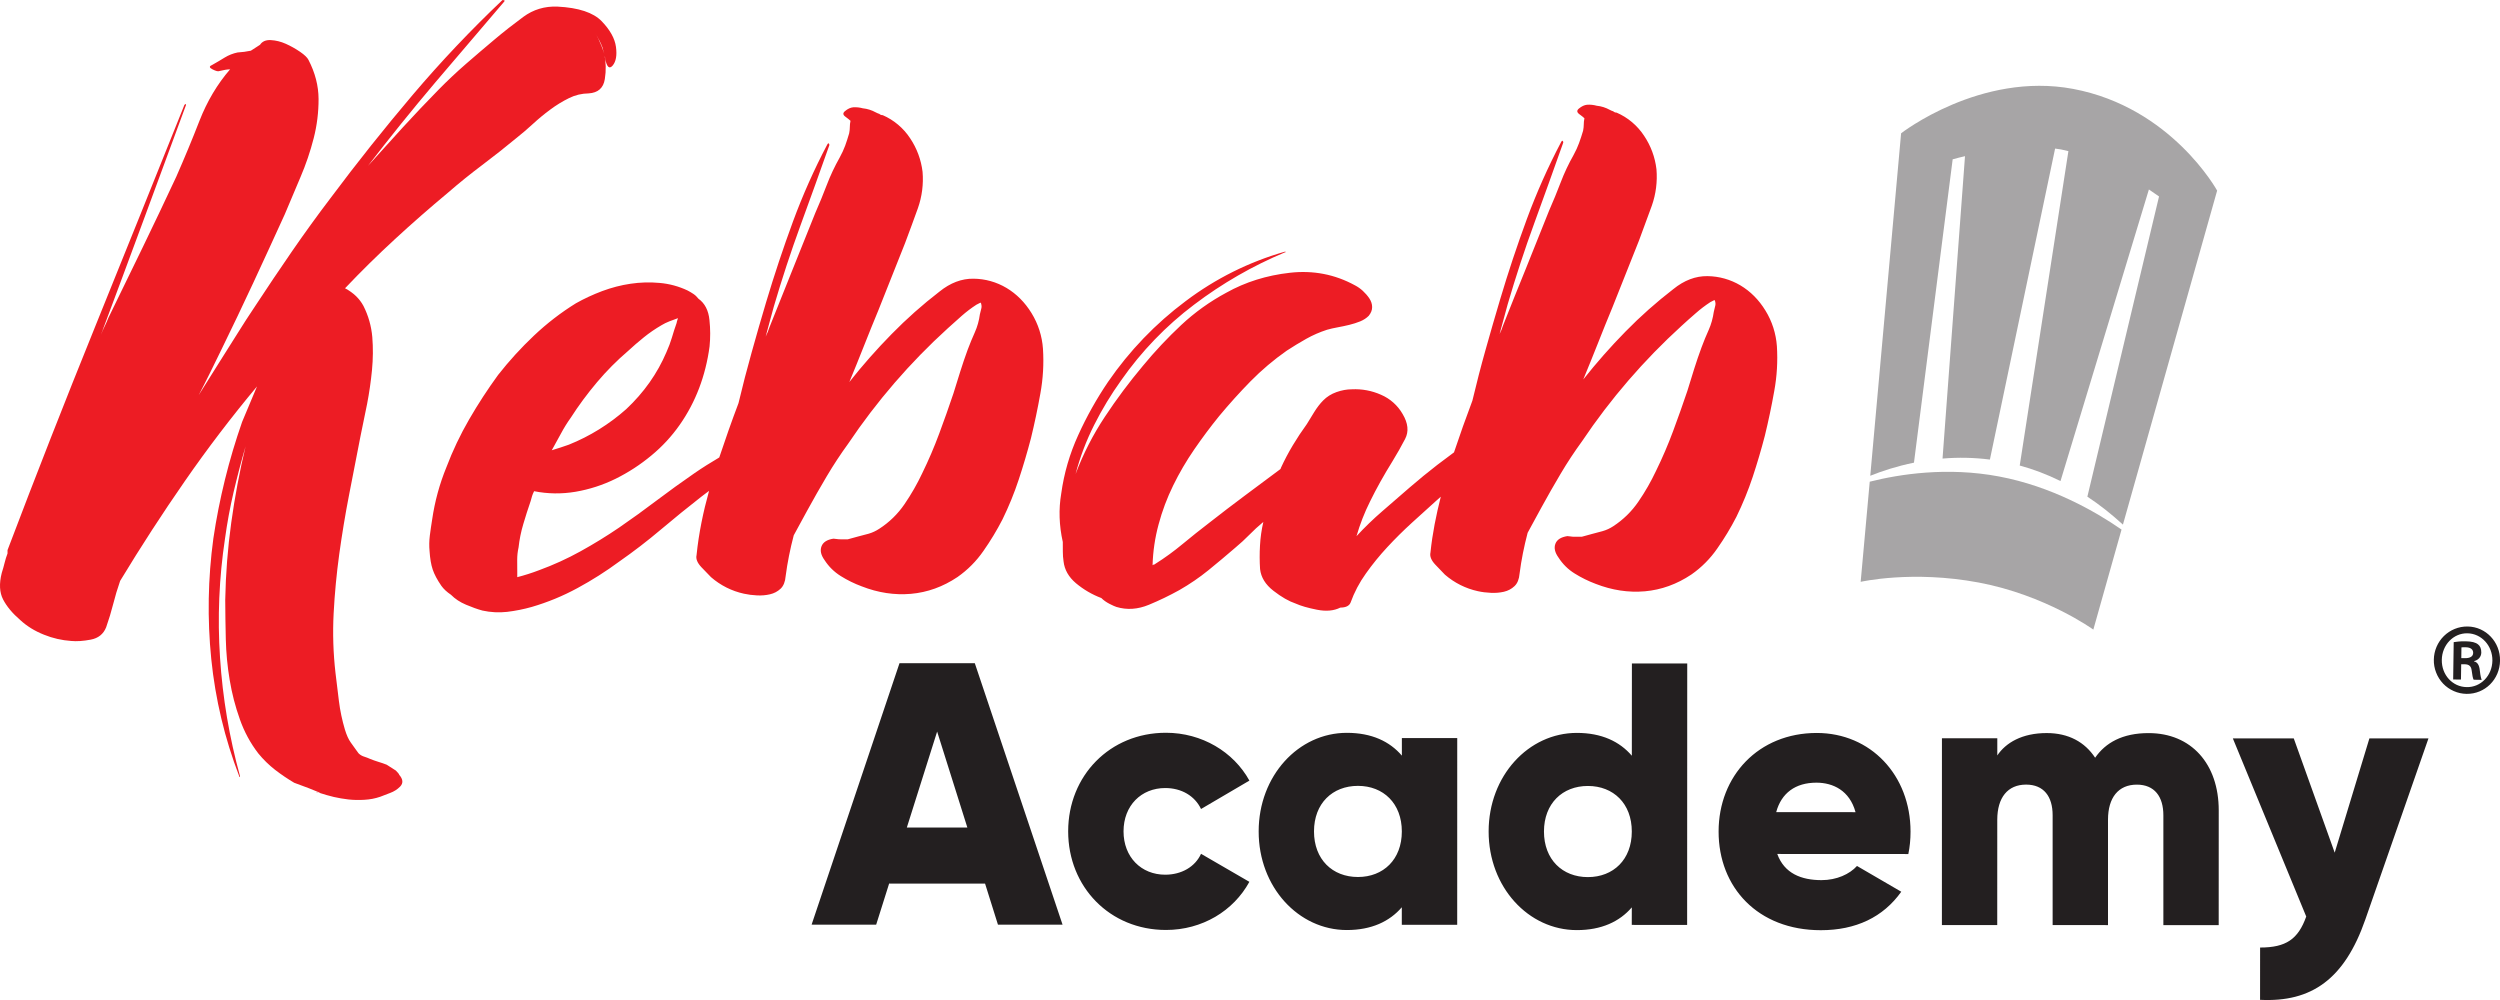
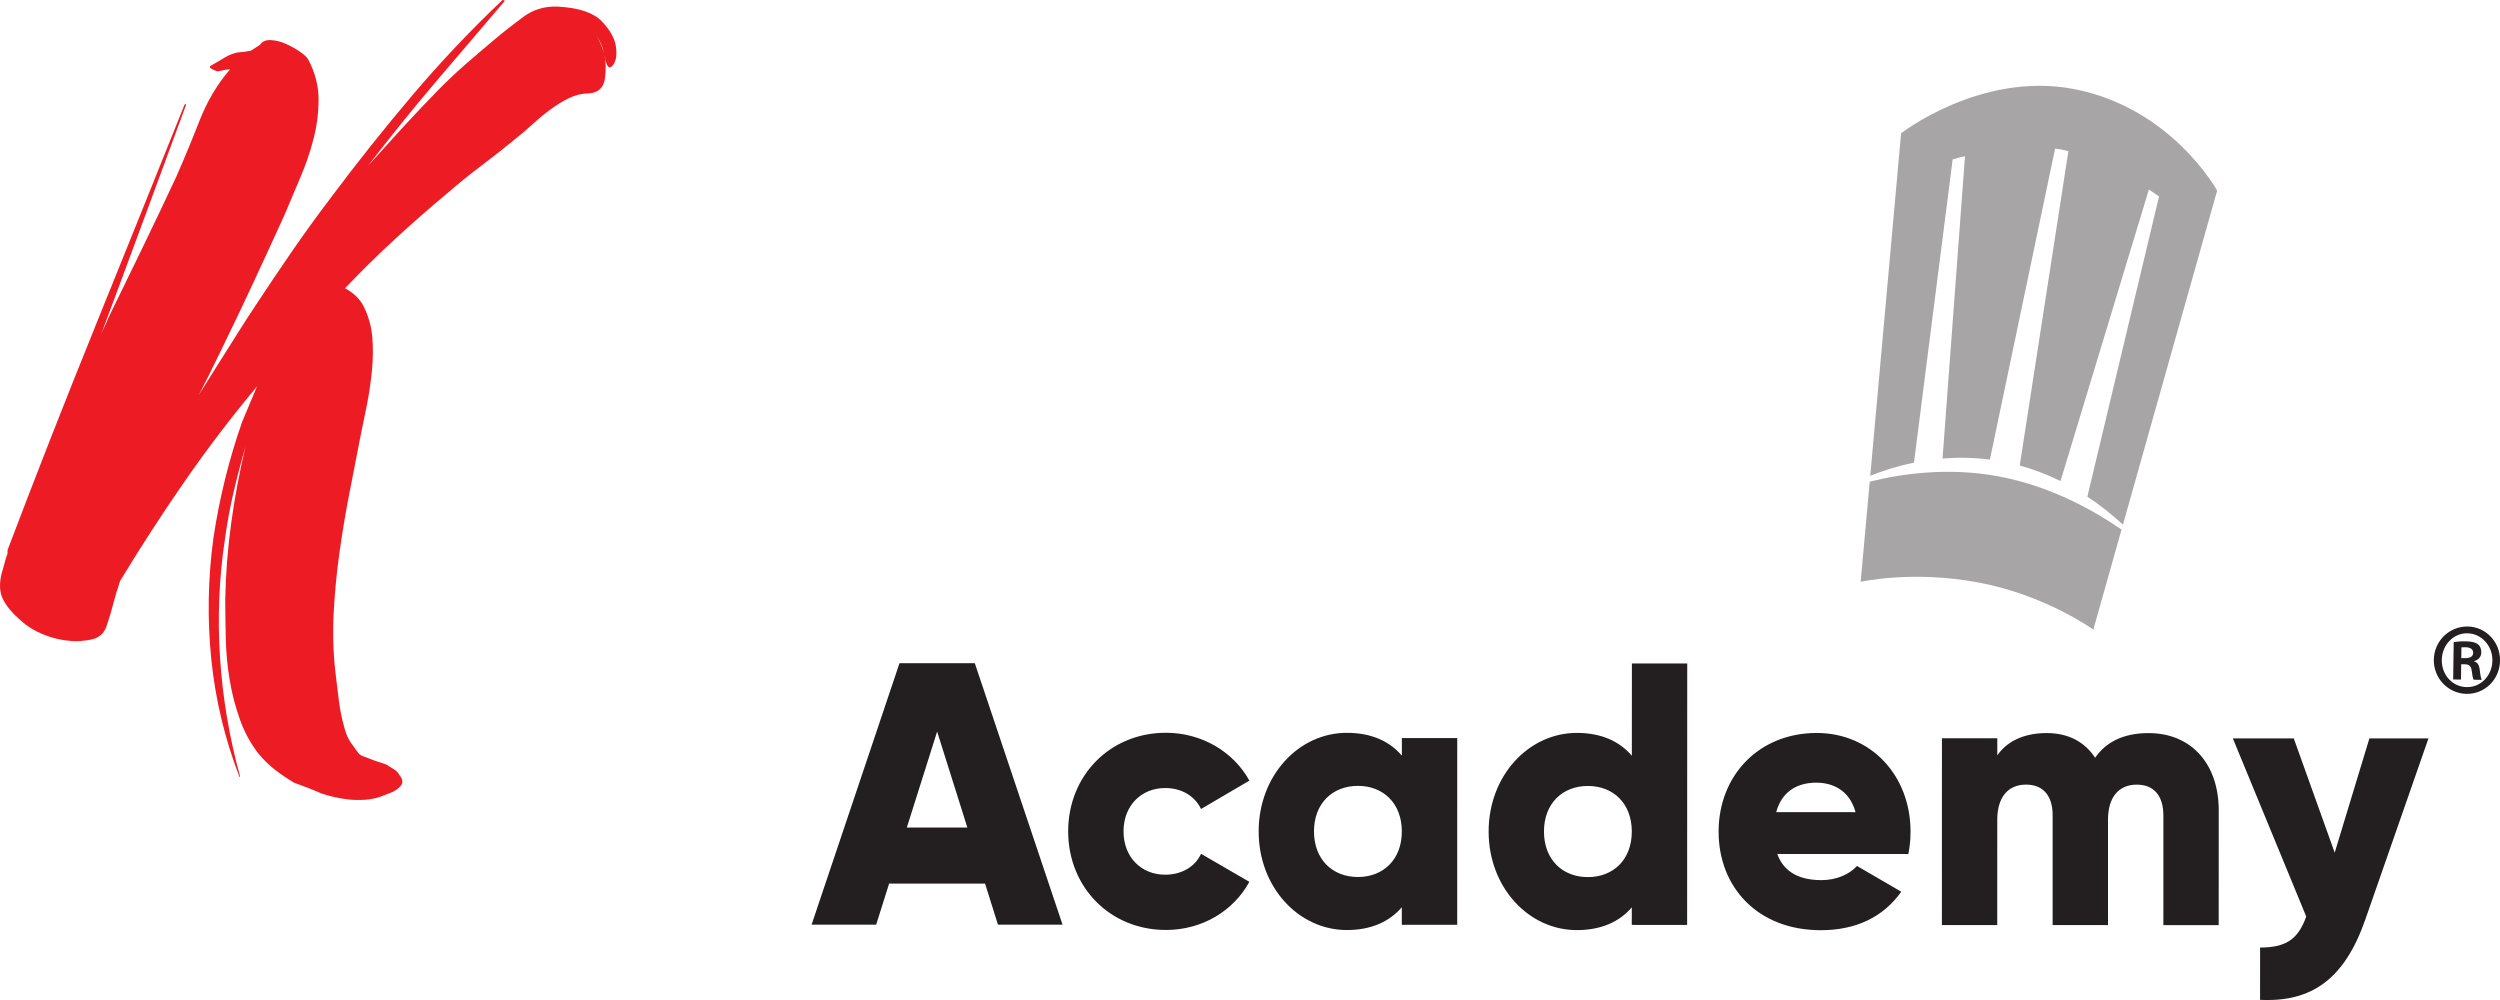
<svg xmlns="http://www.w3.org/2000/svg" width="75" height="30" viewBox="0 0 75 30" fill="none">
  <g clip-path="url(#clip0)">
    <path d="M73.839 19.744L73.949 19.745C74.086 19.747 74.194 19.703 74.195 19.587C74.197 19.493 74.13 19.42 73.971 19.418C73.914 19.417 73.875 19.416 73.843 19.422L73.839 19.744ZM73.829 20.387L73.595 20.384L73.611 19.264C73.699 19.253 73.797 19.236 73.965 19.239C74.156 19.242 74.27 19.273 74.344 19.334C74.406 19.384 74.439 19.46 74.439 19.578C74.436 19.712 74.342 19.805 74.222 19.833V19.843C74.32 19.861 74.38 19.952 74.395 20.118C74.415 20.293 74.435 20.361 74.452 20.396L74.21 20.392C74.185 20.353 74.168 20.253 74.148 20.101C74.132 19.98 74.062 19.93 73.943 19.928L73.836 19.927L73.829 20.387ZM74.018 18.999C73.601 18.993 73.26 19.349 73.254 19.797C73.247 20.25 73.578 20.607 73.999 20.613C74.42 20.624 74.765 20.272 74.772 19.819C74.778 19.37 74.442 19.005 74.022 18.999L74.018 18.999ZM74.03 18.795C74.578 18.803 75.009 19.263 75.001 19.818C74.993 20.382 74.549 20.824 73.996 20.816C73.864 20.814 73.735 20.786 73.615 20.733C73.494 20.68 73.385 20.604 73.294 20.509C73.203 20.413 73.131 20.3 73.084 20.177C73.035 20.053 73.012 19.922 73.015 19.789C73.019 19.522 73.128 19.267 73.317 19.081C73.507 18.895 73.761 18.792 74.025 18.795H74.029H74.03ZM29.021 24.827L28.114 21.947L27.205 24.826L29.021 24.827ZM29.552 26.508L26.674 26.507L26.285 27.74L24.348 27.739L26.985 19.896L29.244 19.896L31.877 27.741H29.939L29.552 26.508H29.552ZM32.045 24.939C32.046 23.27 33.297 21.982 34.98 21.983C36.055 21.983 37.006 22.555 37.482 23.418L36.031 24.27C35.844 23.877 35.445 23.641 34.957 23.641C34.238 23.641 33.706 24.167 33.706 24.941C33.706 25.714 34.237 26.241 34.956 26.241C35.444 26.241 35.853 26.006 36.031 25.614L37.481 26.455C37.005 27.329 36.064 27.899 34.979 27.899C33.295 27.899 32.045 26.61 32.045 24.939H32.045ZM42.055 24.944C42.055 24.103 41.502 23.576 40.738 23.576C39.974 23.576 39.42 24.102 39.42 24.942C39.42 25.783 39.973 26.31 40.738 26.31C41.501 26.31 42.055 25.784 42.055 24.944H42.055ZM43.717 22.142L43.716 27.745L42.054 27.744V27.218C41.689 27.643 41.146 27.901 40.405 27.901C38.954 27.901 37.758 26.611 37.76 24.942C37.76 23.273 38.955 21.984 40.407 21.985C41.148 21.985 41.691 22.242 42.056 22.669V22.142L43.717 22.142ZM48.954 24.946C48.955 24.106 48.401 23.579 47.637 23.579C46.873 23.579 46.32 24.105 46.319 24.945C46.319 25.785 46.872 26.313 47.636 26.313C48.401 26.313 48.954 25.787 48.954 24.946V24.946ZM50.617 19.904L50.614 27.748L48.953 27.747L48.954 27.221C48.589 27.647 48.045 27.904 47.304 27.903C45.853 27.903 44.658 26.615 44.659 24.944C44.659 23.275 45.855 21.987 47.306 21.987C48.047 21.987 48.59 22.245 48.955 22.672L48.957 19.903L50.618 19.904H50.617ZM55.666 24.365C55.489 23.715 54.991 23.48 54.492 23.48C53.862 23.48 53.44 23.793 53.286 24.364L55.666 24.365ZM54.646 26.404C55.1 26.404 55.488 26.225 55.71 25.979L57.038 26.752C56.496 27.515 55.676 27.906 54.624 27.906C52.73 27.906 51.557 26.616 51.558 24.947C51.558 23.278 52.754 21.989 54.503 21.989C56.121 21.99 57.316 23.256 57.316 24.949C57.316 25.184 57.294 25.408 57.25 25.621L53.318 25.619C53.529 26.202 54.038 26.404 54.646 26.404ZM66.562 24.313L66.561 27.753H64.901L64.901 24.458C64.901 23.898 64.636 23.539 64.105 23.539C63.55 23.539 63.24 23.93 63.24 24.592L63.24 27.753L61.579 27.752L61.579 24.457C61.58 23.897 61.314 23.538 60.783 23.538C60.229 23.538 59.919 23.93 59.918 24.591L59.917 27.751H58.257L58.258 22.148H59.919V22.663C60.174 22.283 60.661 21.991 61.403 21.992C62.056 21.992 62.544 22.261 62.854 22.732C63.164 22.284 63.672 21.992 64.46 21.993C65.733 21.993 66.563 22.912 66.562 24.313ZM72.854 22.152L70.959 27.587C70.338 29.368 69.352 30.073 67.802 29.995L67.803 28.426C68.578 28.426 68.944 28.179 69.187 27.496L66.985 22.151L68.813 22.152L70.041 25.58L71.082 22.152H72.854Z" fill="#231F20" />
    <path d="M58.58 4.779C58.699 4.747 58.821 4.714 58.95 4.685L58.276 13.757C58.749 13.717 59.226 13.727 59.697 13.787L61.653 4.457C61.713 4.466 61.772 4.472 61.832 4.484C61.905 4.498 61.98 4.515 62.052 4.534L60.592 13.966C60.992 14.075 61.401 14.227 61.815 14.432L64.467 5.684C64.573 5.756 64.672 5.824 64.771 5.894L62.621 14.9C62.977 15.134 63.334 15.415 63.688 15.738L66.514 5.718C66.514 5.718 65.146 3.222 62.194 2.667C59.411 2.145 57.033 3.999 57.033 3.999L56.108 14.273C56.467 14.129 56.909 13.984 57.419 13.88L58.58 4.779Z" fill="#A7A5A6" />
    <path d="M56.092 14.451L55.82 17.455C55.82 17.455 57.361 17.101 59.362 17.476C61.366 17.852 62.8 18.888 62.8 18.888L63.646 15.887C62.858 15.341 61.546 14.59 59.97 14.294C58.417 14.002 56.99 14.224 56.092 14.451Z" fill="#A7A5A6" />
    <path d="M11.876 23.117C11.786 23.056 11.694 22.998 11.6 22.941C11.518 22.909 11.435 22.88 11.35 22.855C11.265 22.829 11.182 22.799 11.1 22.766C11.047 22.742 10.992 22.721 10.936 22.703C10.877 22.686 10.821 22.657 10.774 22.616L10.749 22.59C10.665 22.472 10.589 22.367 10.523 22.275C10.456 22.183 10.397 22.051 10.346 21.883C10.264 21.606 10.204 21.323 10.168 21.036C10.134 20.758 10.1 20.475 10.065 20.189C9.997 19.597 9.978 19 10.009 18.405C10.04 17.806 10.097 17.21 10.178 16.62C10.26 16.029 10.357 15.438 10.472 14.848C10.587 14.256 10.702 13.665 10.817 13.075C10.882 12.771 10.947 12.45 11.014 12.113C11.079 11.775 11.127 11.437 11.16 11.1C11.192 10.763 11.195 10.434 11.169 10.113C11.141 9.786 11.051 9.469 10.903 9.177C10.786 8.959 10.602 8.782 10.351 8.648C10.833 8.14 11.332 7.649 11.847 7.175C12.361 6.701 12.894 6.235 13.442 5.778C13.775 5.489 14.116 5.214 14.465 4.952C14.82 4.684 15.17 4.409 15.512 4.125C15.662 4.007 15.82 3.871 15.986 3.719C16.152 3.566 16.326 3.422 16.509 3.287C16.686 3.155 16.874 3.04 17.071 2.943C17.254 2.852 17.455 2.804 17.658 2.802C17.942 2.784 18.104 2.64 18.145 2.37C18.186 2.118 18.18 1.861 18.129 1.611C18.079 1.459 18.02 1.312 17.953 1.168C17.924 1.11 17.892 1.054 17.857 1C17.942 1.131 18.018 1.272 18.079 1.434C18.079 1.451 18.096 1.51 18.129 1.611C18.129 1.645 18.133 1.67 18.142 1.687C18.15 1.704 18.155 1.729 18.155 1.763C18.206 2.016 18.281 2.083 18.381 1.965C18.48 1.846 18.513 1.66 18.479 1.407C18.445 1.154 18.302 0.898 18.051 0.637C17.8 0.377 17.358 0.23 16.724 0.198C16.34 0.183 15.999 0.286 15.7 0.506C15.401 0.726 15.109 0.955 14.828 1.192C14.543 1.431 14.26 1.673 13.979 1.917C13.695 2.164 13.421 2.422 13.157 2.691C12.791 3.064 12.434 3.44 12.085 3.821C11.737 4.202 11.388 4.587 11.039 4.976C11.692 4.127 12.364 3.293 13.056 2.476C13.737 1.673 14.426 0.865 15.123 0.052C15.156 0.019 15.139 0.002 15.073 0.002C14.126 0.9 13.227 1.849 12.382 2.845C11.529 3.852 10.707 4.884 9.917 5.942C9.519 6.465 9.134 6.998 8.76 7.54C8.384 8.085 8.015 8.634 7.652 9.188C7.469 9.46 7.291 9.735 7.118 10.014C6.944 10.292 6.765 10.576 6.583 10.863C6.374 11.191 6.167 11.521 5.962 11.851C6.077 11.633 6.189 11.413 6.297 11.193L6.632 10.509C6.961 9.836 7.284 9.16 7.6 8.481C7.918 7.797 8.232 7.113 8.544 6.427C8.692 6.072 8.849 5.701 9.015 5.312C9.177 4.934 9.309 4.545 9.411 4.146C9.51 3.759 9.558 3.366 9.557 2.969C9.555 2.573 9.454 2.181 9.253 1.794C9.219 1.727 9.136 1.646 9.002 1.554C8.867 1.462 8.725 1.382 8.576 1.315C8.426 1.248 8.275 1.211 8.125 1.203C7.976 1.195 7.867 1.242 7.801 1.343C7.718 1.394 7.626 1.454 7.526 1.521C7.395 1.549 7.261 1.566 7.126 1.574C6.99 1.603 6.859 1.654 6.74 1.727C6.631 1.795 6.502 1.871 6.353 1.955C6.27 1.99 6.278 2.032 6.378 2.082C6.479 2.133 6.545 2.149 6.578 2.132C6.712 2.098 6.82 2.081 6.903 2.08C6.521 2.52 6.214 3.036 5.983 3.627C5.764 4.19 5.532 4.747 5.289 5.3C4.959 6.008 4.623 6.713 4.283 7.416C3.944 8.118 3.6 8.823 3.253 9.533C3.219 9.619 3.182 9.704 3.141 9.787C3.1 9.871 3.062 9.956 3.029 10.04C3.459 8.892 3.884 7.746 4.305 6.606C4.727 5.466 5.152 4.314 5.581 3.148C5.581 3.114 5.564 3.114 5.532 3.148C4.643 5.367 3.751 7.585 2.854 9.8C1.953 12.024 1.077 14.259 0.226 16.503V16.604C0.191 16.695 0.162 16.788 0.139 16.882C0.114 16.985 0.085 17.087 0.053 17.187C-0.029 17.507 -0.016 17.773 0.093 17.984C0.202 18.194 0.373 18.4 0.608 18.602C0.809 18.787 1.046 18.933 1.322 19.042C1.582 19.147 1.856 19.21 2.135 19.229C2.302 19.245 2.498 19.232 2.723 19.189C2.948 19.146 3.102 19.024 3.184 18.82C3.267 18.584 3.337 18.352 3.395 18.124C3.452 17.896 3.522 17.664 3.604 17.427C4.22 16.409 4.867 15.411 5.545 14.434C6.224 13.454 6.947 12.507 7.71 11.593L7.264 12.656C6.867 13.791 6.578 14.962 6.401 16.152C6.238 17.352 6.217 18.567 6.338 19.771C6.46 20.976 6.742 22.157 7.176 23.286C7.176 23.302 7.18 23.311 7.188 23.311C7.196 23.311 7.201 23.302 7.201 23.286C6.88 22.125 6.679 20.934 6.601 19.732C6.521 18.537 6.572 17.336 6.751 16.151C6.816 15.679 6.902 15.214 7.009 14.758C7.116 14.302 7.235 13.847 7.367 13.391C7.187 14.147 7.043 14.912 6.937 15.682C6.831 16.45 6.771 17.223 6.757 17.998C6.759 18.369 6.764 18.762 6.774 19.176C6.784 19.588 6.823 19.997 6.891 20.402C6.958 20.806 7.06 21.199 7.195 21.577C7.324 21.946 7.51 22.292 7.748 22.601C7.899 22.786 8.066 22.949 8.25 23.093C8.434 23.235 8.626 23.365 8.826 23.483C9.01 23.549 9.156 23.603 9.264 23.646C9.373 23.687 9.465 23.725 9.54 23.758C9.615 23.792 9.628 23.8 9.577 23.784C9.728 23.834 9.874 23.875 10.015 23.909C10.158 23.942 10.303 23.966 10.454 23.984C10.604 24 10.762 24.004 10.929 23.994C11.095 23.985 11.254 23.955 11.403 23.904C11.486 23.87 11.587 23.831 11.703 23.789C11.82 23.746 11.919 23.683 12.003 23.598C12.102 23.496 12.093 23.378 11.976 23.244C11.976 23.227 11.943 23.185 11.876 23.117Z" fill="#ED1C24" />
-     <path d="M9.477 23.759C9.508 23.776 9.542 23.784 9.577 23.785C9.56 23.785 9.543 23.78 9.527 23.772C9.512 23.764 9.495 23.76 9.477 23.76V23.759ZM16.828 13.008C16.917 12.841 17.015 12.682 17.125 12.529C17.356 12.168 17.618 11.814 17.911 11.466C18.196 11.128 18.508 10.814 18.843 10.528C18.993 10.389 19.15 10.253 19.314 10.121C19.478 9.988 19.655 9.867 19.847 9.755C19.915 9.714 19.993 9.675 20.082 9.64C20.171 9.605 20.257 9.574 20.339 9.545C20.311 9.629 20.298 9.677 20.298 9.691C20.244 9.844 20.197 9.99 20.157 10.128C20.116 10.267 20.061 10.412 19.993 10.565C19.721 11.204 19.32 11.774 18.787 12.274C18.278 12.726 17.696 13.087 17.066 13.34L16.82 13.424C16.737 13.452 16.648 13.48 16.553 13.508C16.648 13.341 16.74 13.174 16.828 13.008H16.828ZM30.947 9.395C30.747 9.07 30.496 8.818 30.195 8.638C29.895 8.46 29.555 8.364 29.208 8.361C28.852 8.355 28.51 8.485 28.183 8.749C27.676 9.139 27.197 9.565 26.749 10.022C26.301 10.478 25.877 10.958 25.48 11.461C25.63 11.1 25.776 10.739 25.918 10.379C26.061 10.018 26.206 9.657 26.356 9.296L27.15 7.298C27.286 6.937 27.415 6.586 27.537 6.246C27.66 5.897 27.708 5.525 27.677 5.155C27.634 4.794 27.506 4.449 27.304 4.148C27.102 3.841 26.816 3.6 26.48 3.454C26.461 3.455 26.442 3.452 26.424 3.445C26.407 3.438 26.39 3.427 26.377 3.414C26.363 3.414 26.329 3.4 26.274 3.372C26.154 3.305 26.021 3.263 25.884 3.249C25.79 3.223 25.693 3.213 25.596 3.219C25.514 3.226 25.432 3.264 25.35 3.334C25.281 3.39 25.285 3.445 25.361 3.5C25.436 3.555 25.487 3.597 25.515 3.624C25.502 3.686 25.495 3.749 25.495 3.811C25.496 3.867 25.488 3.929 25.475 3.999C25.435 4.137 25.394 4.262 25.354 4.373C25.313 4.485 25.258 4.602 25.19 4.727C25.041 4.991 24.911 5.266 24.803 5.55C24.695 5.834 24.579 6.115 24.457 6.393C24.228 6.97 23.997 7.545 23.764 8.12C23.531 8.695 23.3 9.271 23.072 9.848C23.058 9.903 23.024 9.986 22.97 10.098C23.011 9.945 23.051 9.796 23.091 9.65C23.132 9.505 23.172 9.356 23.213 9.203C23.454 8.379 23.722 7.564 24.016 6.758C24.309 5.958 24.597 5.157 24.881 4.354C24.881 4.326 24.874 4.31 24.86 4.302C24.846 4.296 24.833 4.306 24.819 4.334C24.426 5.08 24.082 5.852 23.79 6.644C23.497 7.44 23.229 8.245 22.986 9.058C22.837 9.557 22.692 10.06 22.551 10.567C22.409 11.074 22.276 11.583 22.155 12.095C21.949 12.639 21.759 13.181 21.578 13.724C21.324 13.874 21.073 14.03 20.828 14.2C20.446 14.463 20.071 14.735 19.7 15.014C19.332 15.293 18.956 15.565 18.573 15.828C18.198 16.083 17.812 16.32 17.416 16.539C17.017 16.76 16.602 16.949 16.175 17.105C16.065 17.147 15.956 17.186 15.847 17.22C15.737 17.255 15.627 17.287 15.518 17.315L15.518 17.17L15.516 16.796C15.516 16.672 15.529 16.547 15.557 16.422C15.583 16.186 15.63 15.953 15.698 15.725C15.765 15.495 15.84 15.264 15.921 15.028C15.934 14.972 15.948 14.924 15.962 14.882C15.975 14.84 15.995 14.792 16.023 14.736C16.433 14.818 16.854 14.823 17.266 14.753C17.682 14.682 18.086 14.551 18.466 14.364C18.851 14.174 19.212 13.939 19.542 13.664C19.865 13.398 20.15 13.09 20.391 12.746C20.868 12.066 21.167 11.281 21.287 10.394C21.313 10.132 21.312 9.867 21.284 9.604C21.256 9.314 21.146 9.099 20.953 8.961C20.91 8.904 20.858 8.855 20.799 8.816C20.742 8.778 20.684 8.744 20.624 8.713C20.361 8.589 20.079 8.513 19.791 8.488C19.5 8.461 19.207 8.469 18.918 8.512C18.631 8.554 18.347 8.628 18.067 8.732C17.786 8.838 17.523 8.96 17.277 9.099C16.826 9.378 16.406 9.702 16.017 10.07C15.631 10.435 15.272 10.829 14.943 11.248C14.631 11.676 14.341 12.121 14.075 12.581C13.809 13.04 13.58 13.521 13.392 14.018C13.187 14.518 13.044 15.043 12.966 15.578C12.938 15.745 12.916 15.908 12.895 16.066C12.875 16.226 12.872 16.382 12.887 16.534C12.901 16.756 12.932 16.94 12.981 17.085C13.029 17.23 13.116 17.393 13.239 17.572C13.308 17.669 13.404 17.759 13.528 17.842C13.651 17.967 13.802 18.066 13.98 18.141C14.159 18.217 14.323 18.276 14.474 18.317C14.717 18.37 14.966 18.384 15.213 18.356C15.463 18.326 15.71 18.277 15.953 18.208C16.429 18.069 16.89 17.879 17.327 17.641C17.761 17.406 18.179 17.141 18.577 16.847C19.008 16.546 19.425 16.226 19.827 15.886C20.223 15.552 20.625 15.225 21.035 14.905C21.112 14.843 21.194 14.788 21.272 14.726C21.097 15.355 20.963 15.995 20.897 16.652C20.87 16.763 20.918 16.884 21.042 17.016C21.166 17.147 21.262 17.247 21.331 17.315C21.614 17.561 21.953 17.732 22.318 17.811C22.442 17.838 22.572 17.856 22.709 17.862C22.846 17.869 22.976 17.858 23.099 17.829C23.222 17.801 23.328 17.745 23.417 17.662C23.505 17.579 23.556 17.453 23.569 17.287C23.596 17.079 23.63 16.874 23.67 16.674C23.71 16.473 23.757 16.268 23.812 16.06L24.016 15.685C24.083 15.56 24.151 15.435 24.22 15.311C24.41 14.964 24.604 14.623 24.802 14.289C25.001 13.953 25.216 13.626 25.445 13.311C26.299 12.04 27.302 10.877 28.433 9.85C28.571 9.723 28.711 9.598 28.852 9.475C28.991 9.353 29.138 9.241 29.293 9.141L29.416 9.078C29.43 9.092 29.436 9.105 29.436 9.119C29.45 9.167 29.451 9.217 29.437 9.265L29.396 9.431C29.372 9.617 29.321 9.8 29.244 9.972C29.169 10.138 29.098 10.312 29.03 10.492C28.949 10.714 28.874 10.933 28.807 11.148C28.738 11.363 28.671 11.582 28.603 11.803C28.467 12.207 28.325 12.61 28.176 13.009C28.026 13.414 27.856 13.81 27.667 14.197C27.517 14.516 27.34 14.825 27.136 15.124C26.935 15.419 26.677 15.671 26.378 15.863C26.28 15.928 26.173 15.978 26.061 16.011C25.958 16.038 25.852 16.067 25.742 16.095C25.688 16.108 25.636 16.123 25.589 16.137C25.54 16.151 25.489 16.165 25.435 16.179H25.209C25.171 16.179 25.133 16.176 25.096 16.17C25.065 16.165 25.034 16.162 25.003 16.16C24.812 16.189 24.692 16.266 24.645 16.39C24.597 16.515 24.628 16.653 24.738 16.805C24.863 16.999 25.024 17.157 25.223 17.282C25.422 17.406 25.631 17.509 25.85 17.59C26.344 17.783 26.837 17.858 27.33 17.815C27.823 17.771 28.288 17.604 28.725 17.311C29.028 17.099 29.292 16.834 29.503 16.528C29.715 16.226 29.906 15.91 30.075 15.581C30.265 15.193 30.428 14.793 30.563 14.384C30.698 13.975 30.82 13.562 30.929 13.146C31.037 12.702 31.131 12.255 31.211 11.805C31.292 11.363 31.318 10.912 31.289 10.463C31.263 10.084 31.145 9.717 30.947 9.395ZM53.307 10.387C53.28 10.008 53.163 9.64 52.964 9.318C52.765 8.993 52.514 8.741 52.212 8.561C51.913 8.384 51.573 8.288 51.225 8.284C50.869 8.279 50.527 8.408 50.2 8.673C49.694 9.063 49.215 9.488 48.766 9.946C48.318 10.402 47.895 10.882 47.498 11.384C47.647 11.024 47.793 10.663 47.936 10.302C48.078 9.941 48.223 9.581 48.373 9.22L49.168 7.221C49.303 6.86 49.432 6.51 49.555 6.17C49.678 5.82 49.725 5.448 49.694 5.078C49.652 4.717 49.524 4.372 49.322 4.072C49.119 3.764 48.833 3.523 48.497 3.378C48.478 3.379 48.459 3.375 48.442 3.368C48.424 3.361 48.408 3.35 48.394 3.337C48.38 3.337 48.346 3.323 48.292 3.295C48.172 3.228 48.038 3.186 47.901 3.172C47.807 3.146 47.71 3.136 47.613 3.142C47.531 3.15 47.45 3.188 47.367 3.257C47.299 3.313 47.303 3.368 47.378 3.424C47.454 3.479 47.505 3.52 47.533 3.548C47.519 3.617 47.512 3.68 47.513 3.735C47.513 3.79 47.506 3.853 47.493 3.922C47.456 4.048 47.415 4.173 47.37 4.296C47.33 4.408 47.275 4.526 47.207 4.651C47.058 4.914 46.928 5.189 46.82 5.473C46.712 5.757 46.596 6.039 46.474 6.316C46.245 6.893 46.014 7.469 45.782 8.044C45.548 8.618 45.317 9.194 45.089 9.771C45.063 9.857 45.029 9.941 44.987 10.021C45.028 9.868 45.068 9.719 45.109 9.574C45.15 9.428 45.19 9.28 45.231 9.127C45.472 8.303 45.739 7.487 46.034 6.681C46.325 5.883 46.613 5.083 46.898 4.277C46.898 4.25 46.891 4.233 46.878 4.225C46.863 4.219 46.85 4.229 46.836 4.257C46.443 5.003 46.099 5.775 45.807 6.568C45.514 7.363 45.246 8.168 45.004 8.982C44.855 9.481 44.71 9.984 44.568 10.49C44.425 10.997 44.294 11.507 44.172 12.019C43.978 12.533 43.794 13.05 43.62 13.571C43.454 13.695 43.286 13.818 43.121 13.945C42.838 14.164 42.562 14.39 42.291 14.624L41.473 15.333C41.199 15.569 40.94 15.82 40.695 16.085C40.799 15.726 40.935 15.377 41.102 15.043C41.292 14.655 41.517 14.252 41.776 13.835C41.911 13.614 42.038 13.392 42.153 13.169C42.269 12.947 42.244 12.698 42.079 12.421C41.931 12.162 41.703 11.959 41.429 11.842C41.155 11.72 40.856 11.664 40.556 11.679C40.406 11.679 40.252 11.707 40.094 11.763C39.937 11.819 39.804 11.903 39.695 12.014C39.599 12.111 39.511 12.226 39.429 12.358C39.347 12.489 39.273 12.611 39.205 12.723C39.054 12.931 38.914 13.142 38.785 13.358C38.654 13.576 38.535 13.802 38.428 14.034C38.428 14.048 38.421 14.062 38.408 14.076C38.053 14.341 37.697 14.605 37.342 14.87C36.988 15.135 36.632 15.405 36.277 15.684C36.007 15.891 35.741 16.103 35.479 16.32C35.218 16.537 34.945 16.736 34.659 16.916C34.645 16.93 34.631 16.937 34.618 16.937C34.604 16.937 34.59 16.944 34.577 16.958C34.589 16.542 34.649 16.133 34.758 15.731C34.865 15.329 35.012 14.939 35.195 14.565C35.378 14.19 35.589 13.83 35.828 13.482C36.064 13.139 36.313 12.805 36.575 12.482C36.875 12.121 37.188 11.774 37.516 11.439C37.849 11.101 38.213 10.793 38.601 10.521C38.792 10.396 38.988 10.277 39.185 10.166C39.384 10.054 39.594 9.963 39.81 9.893C39.907 9.865 40.012 9.841 40.129 9.82C40.245 9.799 40.362 9.774 40.478 9.746C40.594 9.718 40.704 9.682 40.807 9.641C40.908 9.599 40.994 9.543 41.062 9.474C41.13 9.39 41.165 9.303 41.164 9.213C41.164 9.123 41.136 9.037 41.081 8.953C41.025 8.87 40.959 8.794 40.885 8.726C40.814 8.66 40.735 8.605 40.649 8.56C40.045 8.23 39.393 8.104 38.697 8.183C37.998 8.261 37.361 8.461 36.788 8.782C36.298 9.045 35.843 9.371 35.435 9.752C35.028 10.134 34.645 10.541 34.289 10.973C33.879 11.461 33.497 11.972 33.145 12.505C32.789 13.042 32.495 13.618 32.267 14.222C32.402 13.709 32.589 13.216 32.827 12.745C33.061 12.279 33.331 11.834 33.634 11.411C34.241 10.542 34.98 9.775 35.824 9.139C36.664 8.502 37.58 7.975 38.55 7.57C38.563 7.57 38.57 7.567 38.57 7.56C38.57 7.553 38.563 7.549 38.55 7.549C37.474 7.855 36.463 8.359 35.567 9.036C34.667 9.708 33.882 10.525 33.243 11.454C32.899 11.961 32.598 12.498 32.345 13.057C32.091 13.612 31.92 14.201 31.837 14.806C31.757 15.277 31.773 15.762 31.884 16.26C31.884 16.358 31.884 16.455 31.885 16.551C31.885 16.648 31.892 16.746 31.907 16.843C31.935 17.092 32.059 17.31 32.278 17.496C32.505 17.686 32.763 17.837 33.04 17.941C33.108 18.009 33.19 18.067 33.286 18.116C33.382 18.165 33.451 18.195 33.492 18.208C33.808 18.304 34.133 18.282 34.468 18.143C34.78 18.014 35.084 17.867 35.38 17.703C35.694 17.523 35.985 17.324 36.251 17.108C36.524 16.886 36.794 16.66 37.06 16.43C37.211 16.305 37.35 16.176 37.48 16.044C37.609 15.912 37.749 15.783 37.9 15.658C37.846 15.894 37.812 16.129 37.8 16.364C37.786 16.601 37.787 16.837 37.802 17.072C37.83 17.321 37.964 17.539 38.205 17.725C38.444 17.911 38.668 18.039 38.873 18.108C39.024 18.176 39.236 18.238 39.511 18.292C39.785 18.346 40.017 18.325 40.209 18.228C40.374 18.227 40.475 18.177 40.516 18.081C40.628 17.769 40.783 17.475 40.976 17.206C41.173 16.928 41.388 16.664 41.62 16.414C41.855 16.16 42.101 15.917 42.356 15.684C42.616 15.448 42.861 15.225 43.094 15.016C43.136 14.976 43.182 14.941 43.224 14.901C43.085 15.45 42.972 16.006 42.914 16.576C42.888 16.688 42.936 16.808 43.059 16.939C43.183 17.071 43.279 17.17 43.348 17.24C43.631 17.485 43.971 17.656 44.335 17.735C44.459 17.763 44.589 17.779 44.726 17.785C44.863 17.792 44.993 17.781 45.116 17.753C45.24 17.724 45.345 17.669 45.434 17.585C45.523 17.502 45.573 17.377 45.587 17.211C45.614 17.003 45.647 16.798 45.687 16.598C45.728 16.397 45.774 16.191 45.829 15.984L46.033 15.609C46.101 15.484 46.169 15.359 46.237 15.234C46.427 14.887 46.621 14.546 46.819 14.213C47.016 13.88 47.231 13.554 47.463 13.235C48.317 11.963 49.32 10.802 50.449 9.774C50.586 9.648 50.726 9.523 50.87 9.399C51.013 9.273 51.159 9.162 51.31 9.064L51.433 9.001C51.447 9.015 51.454 9.029 51.454 9.043C51.468 9.09 51.468 9.141 51.454 9.188L51.414 9.354C51.386 9.549 51.336 9.729 51.262 9.895C51.187 10.062 51.115 10.236 51.048 10.416C50.966 10.638 50.891 10.857 50.824 11.071C50.756 11.287 50.688 11.505 50.621 11.727C50.484 12.132 50.342 12.534 50.193 12.934C50.043 13.338 49.873 13.734 49.684 14.12C49.532 14.443 49.355 14.754 49.153 15.047C48.952 15.343 48.694 15.594 48.396 15.788C48.298 15.852 48.191 15.902 48.078 15.934C47.975 15.963 47.869 15.99 47.759 16.019C47.705 16.032 47.654 16.047 47.606 16.061C47.558 16.075 47.507 16.089 47.452 16.103H47.411L47.226 16.103C47.188 16.103 47.15 16.099 47.113 16.093C47.082 16.088 47.052 16.085 47.021 16.083C46.829 16.113 46.709 16.189 46.662 16.313C46.615 16.438 46.646 16.576 46.756 16.728C46.88 16.922 47.045 17.085 47.24 17.205C47.438 17.329 47.648 17.432 47.868 17.515C48.361 17.707 48.855 17.782 49.347 17.739C49.84 17.695 50.305 17.527 50.742 17.235C51.046 17.023 51.309 16.758 51.52 16.452C51.732 16.15 51.923 15.833 52.092 15.505C52.282 15.116 52.445 14.717 52.581 14.308C52.716 13.899 52.838 13.486 52.946 13.07C53.054 12.626 53.148 12.179 53.228 11.728C53.309 11.286 53.335 10.836 53.307 10.387Z" fill="#ED1C24" />
  </g>
  <defs>
    <clipPath id="clip0">
      <rect width="75" height="30" fill="white" />
    </clipPath>
  </defs>
</svg>